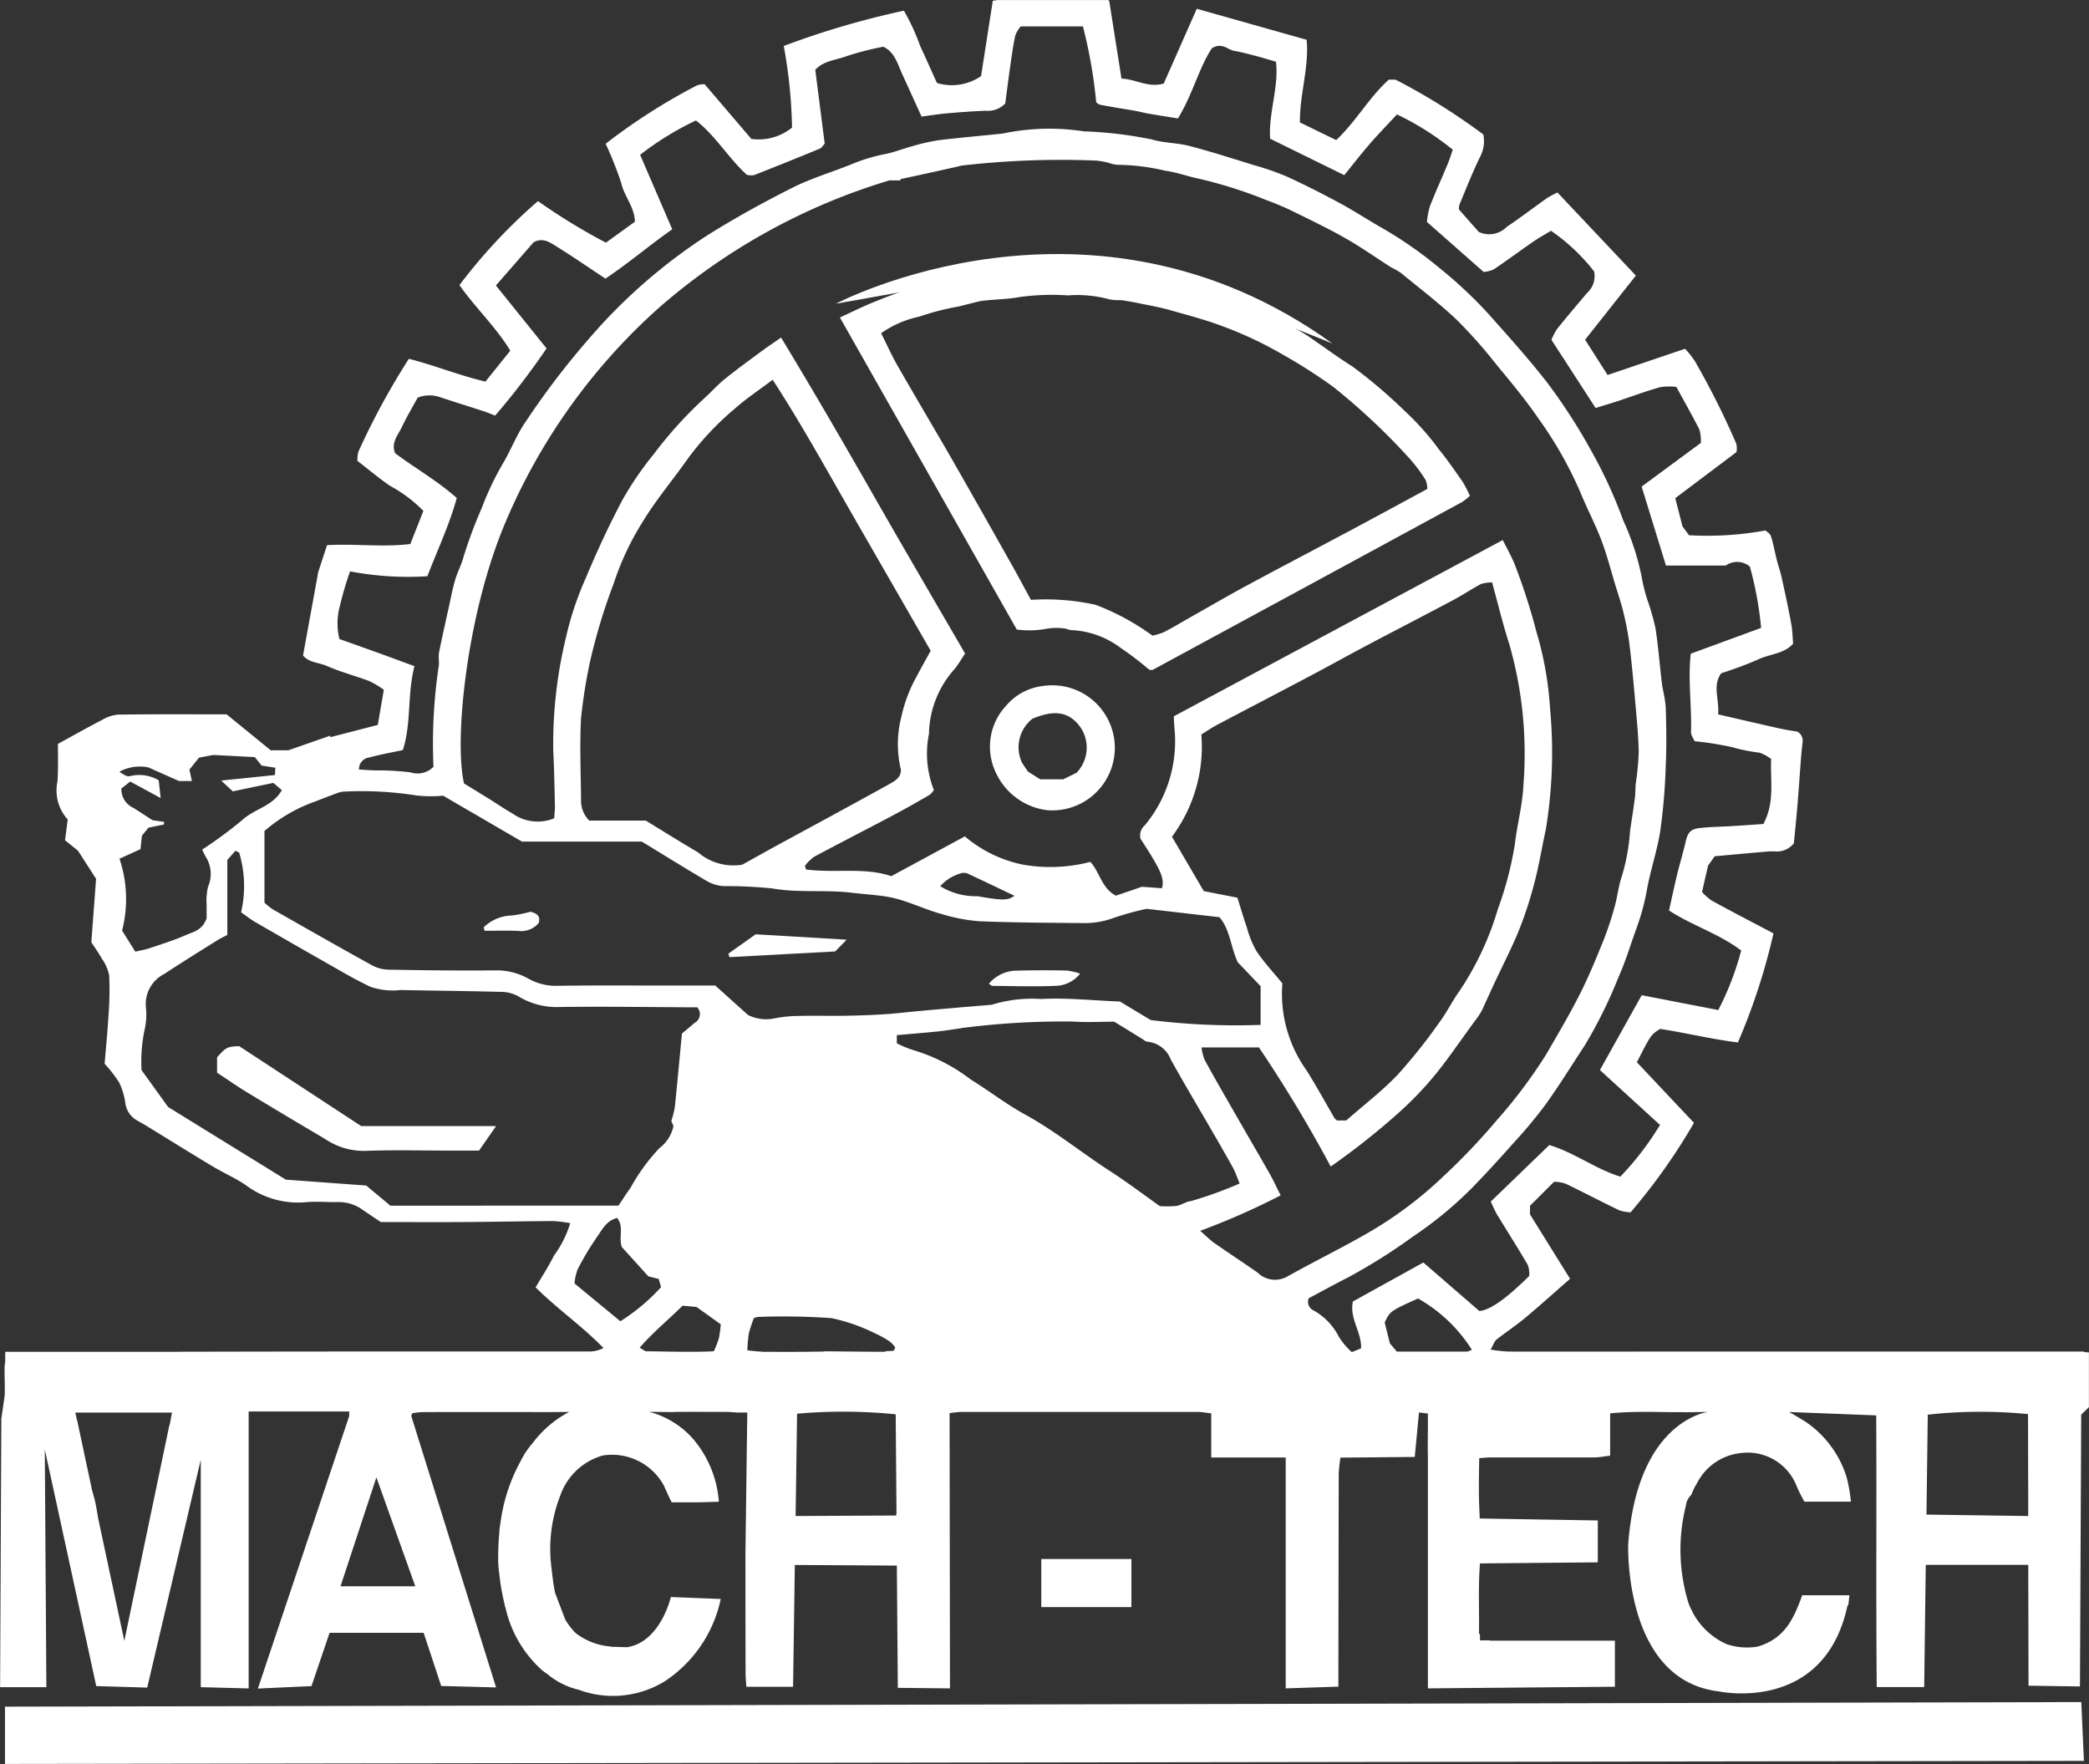
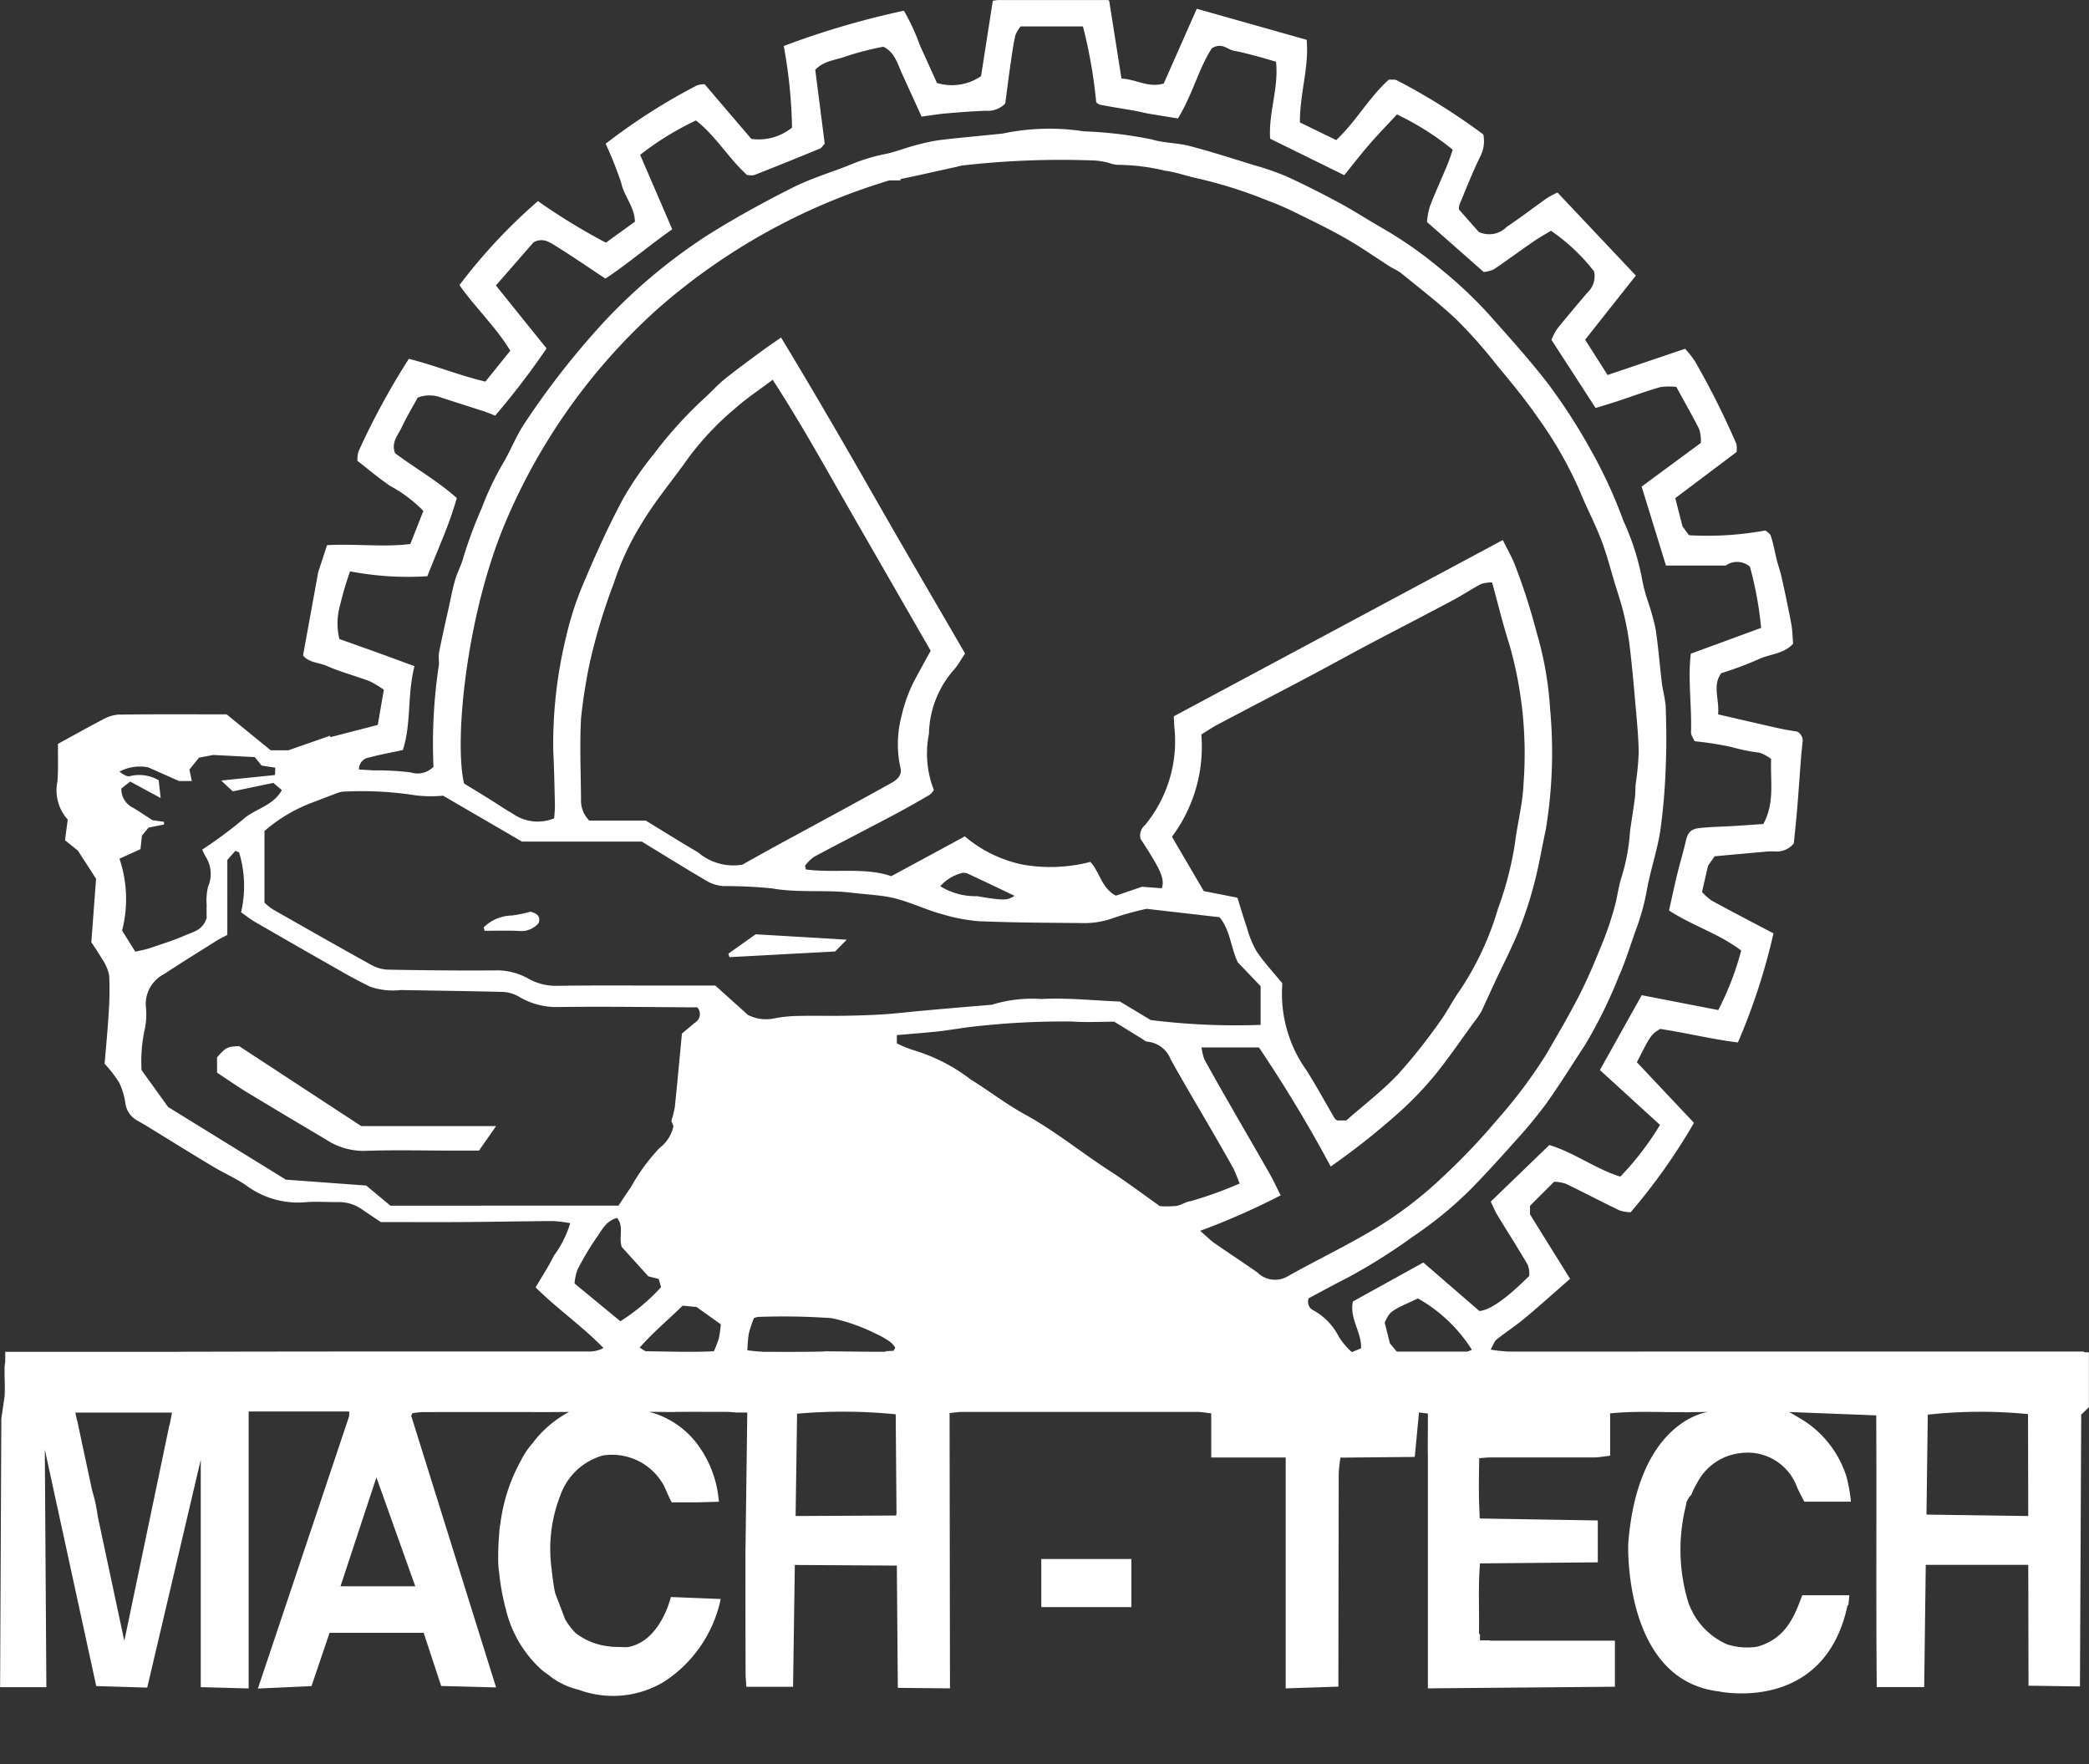
<svg xmlns="http://www.w3.org/2000/svg" width="106.586" height="90" viewBox="0 0 106.586 90">
  <rect x="0" y="0" width="106.586" height="90" fill="#333333" stroke="none" />
  <g id="Group_4289" data-name="Group 4289" transform="translate(-215.084 -54.438)">
-     <path id="Path_26348" data-name="Path 26348" d="M458.224 132.448a3.532 3.532.0 01-.389.312q-7.888 4.285-15.781 8.561c-.064.034-.162.0-.192.0a16.261 16.261.0 00-1.455-1.11 4.5 4.5.0 00-2.49-.909c-.139.005-.279-.084-.421-.09a3.044 3.044.0 00-.844.015 4.809 4.809.0 01-1.549.044l-9.024-15.92c.534-.246 1.021-.487 1.521-.7.578-.241 1.163-.466 1.754-.672.4-.138.805-.235 1.211-.341.355-.092.712-.179 1.072-.254.763-.159 1.528-.31 2.293-.461a1.608 1.608.0 01.308-.032c1.927.0 3.854.0 5.782.006a3.419 3.419.0 01.6.138 5.57 5.57.0 00.672.1 2.847 2.847.0 01.952.18c.382.159.83.156 1.245.3.9.31 1.863.473 2.744.833a19.794 19.794.0 013.654 1.8c.784.529 1.54 1.1 2.34 1.6a25.79 25.79.0 012.69 2.291 13.746 13.746.0 011.719 1.933c.43.527.818 1.089 1.208 1.648A6.793 6.793.0 01458.224 132.448zm-2.175-.347a1.28 1.28.0 00-.08-.449 7.814 7.814.0 00-.808-1.086 33.087 33.087.0 00-3.93-3.691A27.784 27.784.0 00448.6 125.2a19.462 19.462.0 00-2.973-1.395c-.894-.339-1.826-.581-2.748-.842-.471-.133-.955-.219-1.435-.317-.339-.069-.68-.133-1.023-.182a2.766 2.766.0 01-.556-.03 6.243 6.243.0 00-2.157-.21 12.069 12.069.0 00-2.472.085c-.578.109-1.149.108-1.721.174a2.589 2.589.0 00-.308.04c-.355.084-.708.176-1.062.265a13.34 13.34.0 00-2.009.517 5.3 5.3.0 00-1.954.848c.294.585.546 1.147.851 1.679.928 1.62 1.885 3.224 2.815 4.843 1 1.746 1.989 3.5 2.977 5.254.34.6.665 1.215 1 1.829a11.849 11.849.0 013.3.251 12.377 12.377.0 012.9 1.573 3.11 3.11.0 00.591-.179c.453-.233.889-.5 1.334-.751.947-.534 1.886-1.082 2.843-1.6 1.84-.991 3.691-1.961 5.534-2.944C453.545 133.456 454.762 132.795 456.049 132.1z" transform="translate(-168.141 -52.714)" fill="#fff" />
-     <path id="Path_26349" data-name="Path 26349" d="M468.708 235.879a3.331 3.331.0 01-2.581-1.861 3.064 3.064.0 01.492-3.46 2.881 2.881.0 011.85-1.008 3.191 3.191.0 11.239 6.329zm-.342-1.574h1.175l.679-.335a1.849 1.849.0 00.207-2.308c-.645-.914-1.479-.851-2.451-.453a1.854 1.854.0 00-.538 2.253l.3.449z" transform="translate(-200.207 -140.106)" fill="#fff" />
    <path id="Path_26350" data-name="Path 26350" d="M399.575 294.324l1.392-.987 4.646.275-.589.6-5.393.29z" transform="translate(-147.328 -191.23)" fill="#fff" />
-     <path id="Path_26351" data-name="Path 26351" d="M465.655 303.237a1.86 1.86.0 011.431-.667c.846-.025 1.694-.02 2.541-.006a3.547 3.547.0 01.68.159 1.64 1.64.0 01-1.26.624c-1.072.042-2.148.011-3.222.0C465.792 303.352 465.76 303.31 465.655 303.237z" transform="translate(-200.113 -198.609)" fill="#fff" />
    <path id="Path_26352" data-name="Path 26352" d="M337.7 288.365a2.106 2.106.0 011.439-.607 7.072 7.072.0 00.955-.194c.263.077.536.187.412.579a1.161 1.161.0 01-1.043.4c-.57-.023-1.142-.006-1.714-.006z" transform="translate(-97.938 -186.61)" fill="#fff" />
    <path id="Path_26353" data-name="Path 26353" d="M271.352 323.1c0-.29.0-.536.0-.782.447-.512.53-.553 1.131-.57l6.222 4.075h6.884l-.872 1.252H283.4c-1.514.0-3.029-.041-4.54.015a3.5 3.5.0 01-1.969-.592q-2.036-1.2-4.062-2.428C272.323 323.76 271.839 323.417 271.352 323.1z" transform="translate(-45.193 -213.932)" fill="#fff" />
-     <path id="Path_26354" data-name="Path 26354" d="M216.377 489.749l105.937-.234.135 3-106.072.156z" transform="translate(-1.038 -348.235)" fill="#fff" />
    <path id="Path_26355" data-name="Path 26355" d="M417.245 415.831" transform="translate(-161.492 -289.739)" fill="#fff" />
    <rect id="Rectangle_2160" data-name="Rectangle 2160" width="4.598" height="2.454" transform="translate(268.213 133.98)" fill="#fff" />
    <path id="Path_26356" data-name="Path 26356" d="M321.409 123.424v-.028H299.981c-2.653.0-5.306.006-7.959.0a8.356 8.356.0 01-.882-.1c.139-.243.187-.419.3-.511.475-.379.988-.711 1.454-1.1.772-.645 1.518-1.321 2.3-2l-2.045-3.287v-.439l1.229-1.227a2.076 2.076.0 01.592.1c.917.441 1.817.917 2.735 1.357a1.988 1.988.0 00.579.1 30.614 30.614.0 003.231-4.562l-2.913-3.092c.713-1.4.713-1.4 1.186-1.7 1.328.2 2.606.522 3.968.69a31.814 31.814.0 001.815-5.565c-1.1-.581-2.128-1.111-3.14-1.666a2.8 2.8.0 01-.506-.445l.308-1.342.337-.481c.881-.08 1.8-.164 2.721-.245a3.294 3.294.0 01.382.0 1.11 1.11.0 00.937-.415c.054-.555.124-1.2.177-1.848.07-.839.125-1.678.19-2.517.02-.252.048-.5.073-.754a.528.528.0 00-.264-.581c-.326-.056-.578-.09-.824-.144-.611-.134-1.22-.276-1.83-.416l-1.387-.321c.077-.758-.307-1.469.162-2.1a18.464 18.464.0 001.867-.694c.587-.29 1.323-.276 1.8-.812-.032-.368-.035-.707-.1-1.036-.145-.781-.312-1.558-.483-2.333-.067-.306-.175-.6-.252-.907-.1-.4-.171-.818-.3-1.214-.042-.133-.217-.225-.279-.286a16.443 16.443.0 01-3.9.243l-.331-.452-.369-1.439 3.126-2.352a1.248 1.248.0 00-.006-.413 41.4 41.4.0 00-2.091-4.178 4.41 4.41.0 00-.53-.679l-3.951 1.338-1.148-1.8 2.59-3.273-4-4.238a5.2 5.2.0 00-.536.287c-.687.487-1.357 1-2.055 1.469a1.252 1.252.0 01-1.424.255l-1.009-1.141a.691.691.0 01.023-.251c.345-.825.67-1.661 1.065-2.462a1.719 1.719.0 00.153-1.118 32.186 32.186.0 00-4.4-2.757c-.111-.066-.283-.03-.421-.041-1.014.912-1.66 2.117-2.684 3.084l-1.853-.9c-.012-1.467.473-2.8.343-4.217l-5.606-1.583L274.461 58.7c-.8.234-1.417-.226-2.156-.251l-.627-3.973-.062-.036h-5.625l-.251.035-.6 3.848a2.638 2.638.0 01-2.25.349c-.3-.655-.573-1.279-.862-1.9a10.787 10.787.0 00-.824-1.788 43.015 43.015.0 00-6.131 1.8 25.408 25.408.0 01.423 4.164 2.712 2.712.0 01-2.076.578l-2.382-2.789a1.14 1.14.0 00-.393.058 30.583 30.583.0 00-4.659 2.977 19.624 19.624.0 01.793 1.991c.135.668.685 1.228.7 1.986L246 66.819a30.944 30.944.0 01-3.467-2.121 27.9 27.9.0 00-4.006 4.286c.8 1.146 1.838 2.106 2.594 3.346l-1.269 1.577c-1.351-.317-2.588-.831-3.908-1.161a37.4 37.4.0 00-2.563 4.714 1.422 1.422.0 00-.059.493c.572.442 1.1.889 1.671 1.279a7.01 7.01.0 011.693 1.274l-.666 1.687c-1.358.173-2.774-.021-4.25.059l-.45 1.377-.774 4.251c.3.374.81.357 1.216.536.7.31 1.456.505 2.178.777a4.835 4.835.0 01.728.438l-.309 1.793-2.417.625-.019-.073-2.127.743h-.9l-2.249-1.834c-1.854.0-3.7-.012-5.545.013a1.969 1.969.0 00-.817.275c-.724.374-1.434.775-2.244 1.218-.005.588.021 1.253-.025 1.914a2.213 2.213.0 00.523 1.945c-.046.358-.087.667-.137 1.059l.658.53.926 1.436c-.074.987-.153 2.051-.242 3.236.134.207.353.513.537.839a2.227 2.227.0 01.374.852 16.446 16.446.0 01-.033 2.017c-.052.875-.139 1.748-.2 2.493a6.693 6.693.0 01.742.958 3.576 3.576.0 01.32 1.08 1.188 1.188.0 00.643.881c.125.076.256.143.381.22 1.144.7 2.282 1.412 3.432 2.1.552.332 1.151.591 1.683.951a4.429 4.429.0 003.01.878c.567-.056 1.145.0 1.718-.011a2.057 2.057.0 011.241.4c.295.2.593.4.924.62 1.365.0 2.766.007 4.166.0 1.544-.011 3.088-.042 4.633-.051a6.873 6.873.0 01.863.108 5.435 5.435.0 01-.827 1.651c-.276.555-.619 1.078-.938 1.624 1.111 1.106 2.377 1.974 3.462 3.095a1.5 1.5.0 01-.655.175c-2.631.005-5.262.0-7.893.0q-6.015.0-12.03.012c-.423.0-.845.0-1.267.006h-8.679v.511a1.641 1.641.0 00-.031.248c-.016.5.028 1 0 1.5l-.168 1.153-.063 13.7h2.361l-.08-12.129 2.625 12.072 2.6.077 2.732-11.622v11.6l2.444.065v-14.13H232.9v.236l-4.658 13.9 2.735-.125.923-2.718h4.8l.895 2.712 2.8.073-4.33-13.86a.922.922.0 01.062-.13 4.309 4.309.0 01.512-.057q3.152-.009 6.3.0c.034.0.068.0.1.0l1.086-.009a5.528 5.528.0 00-1.861 1.588 4.187 4.187.0 00-.615.918 8.962 8.962.0 00-1.038 3.218 2.7 2.7.0 00-.053.422c0 .018.0.036.0.054-.033.345-.052.706-.055 1.087.0.036.0.071.0.106h0a4.84 4.84.0 00.051.83 11.447 11.447.0 00.271 1.571.823.823.0 00.034.153l.02.054a6.028 6.028.0 001.875 3.187s.1.081.276.2c.068.054.135.109.205.161a3.892 3.892.0 001.373.626 5.047 5.047.0 004.376-.421 6.66 6.66.0 002.873-4.21l-2.544-.1s-.524 2.3-2.24 2.561l-.793-.024c-.033-.007-.066-.011-.1-.019a3.319 3.319.0 01-1.73-.684 3.652 3.652.0 01-.525-.682l-.52-1.365c-.093-.443-.139-.894-.191-1.338a7.467 7.467.0 01.464-3.644 3.217 3.217.0 012.17-2.028h0a3.013 3.013.0 013.094 1.51c.139.293.264.6.414.881.43.0.811.0 1.192.0s.781-.019 1.214-.03a5.563 5.563.0 00-1.31-3.2 4.5 4.5.0 00-2.248-1.387l1.241.012a1.859 1.859.0 01.243-.009c.807-.006 1.613.0 2.419.0.219.0.436.024.588.034h.517l-.094 7.187q0 3.046.007 6.093c0 .241.027.482.041.713h2.382l.09-6.217 5.205.032.05 6.238 2.661.027-.02-14.046c.255-.025.441-.059.627-.059q6.017.0 12.035.0c.2.0.4.042.688.074v2.252h3.8v11.779l2.688-.089v-.783q.007-5.054.017-10.108a7.671 7.671.0 01.088-.793l3.791-.036.216-2.268.454.054v.708c0 .5-.014.992.0 1.487v11.827l9.542-.083v-2.352h-6.37l-.02-.013h-.494v-.313l-.051-.032c.022-1.177-.047-2.347.051-3.583l6.012-.054v-2.137l-6.024-.1-.034-.819c-.019-.757-.006-1.5.008-2.259.249-.017.412-.038.576-.038 1.761.0 3.523.0 5.285.0.245.0.49-.051.818-.088V126.55c1.308-.133 2.533-.049 3.754-.063a.253.253.0 01.041.007l1.21-.018s-3.594.39-4.082 6.73c0 0-.266 6.946 4.614 7.528.0.0 5.375 1.17 6.573-4.371.016-.015.03-.03.046-.045l.053-.487h-2.408c-.407 1.109-.842 2.206-2.286 2.621a3.3 3.3.0 01-1.559-.122 3.647 3.647.0 01-1.749-1.634h.007a2.843 2.843.0 01-.227-.505h0a9.238 9.238.0 01-.14-4.856q.023-.117.047-.237l.007-.031c.029-.061.06-.122.095-.183a.615.615.0 01.141-.169 4.157 4.157.0 01.31-.631 2.832 2.832.0 012.2-1.506 2.682 2.682.0 012.874 1.693c.107.268.255.52.385.783h2.379a8.028 8.028.0 00-.221-1.258 5.335 5.335.0 00-1.886-2.671c-.055-.04-.117-.078-.169-.123-.43-.271-.874-.522-.874-.522l1.026.04h0l3.416.132c.023 4.6-.015 9.219.026 13.861h2.421l.08-6.22.052-.014h5.178l.013 6.165 2.624.038.064-13.867.394-.382v-2.794zm-97.669 3.721h-.013l-2.3 11.012-1.343-6.292c-.033-.208-.067-.416-.106-.623-.05-.265-.126-.525-.2-.787l-.755-3.538h-.007l-.09-.408h4.933zm12.533 8.228h-3.816l1.832-5.558zm-14.286-32.38-.674-1.077a6.436 6.436.0 00-.133-3.665l1.071-.487.075-.691.335-.408.792-.161V96.37l-.587-.084c-.382-.247-.675-.445-.977-.629a1.05 1.05.0 01-.613-.988l.451-.356 1.554.841-.1-.905a1.951 1.951.0 00-1.464-.212c-.156.044-.365-.1-.54-.227a2.211 2.211.0 011.468-.222l1.576.7h.653l-.126-.584.49-.61.729-.137 2.118.11.348.432.7.109c-.008.139-.014.249-.02.373l-2.742.282.59.551 2.07-.432.434.369c-.46.824-1.395.952-2.005 1.514a22.539 22.539.0 01-2.061 1.522c.054.109.116.256.2.393a1.637 1.637.0 01.1 1.5 3.057 3.057.0 00-.071.935c-.009.272.0.545.0.67-.219.633-.7.7-1.085.871-.587.259-1.206.45-1.815.656C222.491 102.893 222.248 102.931 221.988 102.993zm13.018 12.961-1.236-1.029-4.1-.3-6.008-3.707-1.355-1.881a7.818 7.818.0 01.145-2.006 3.577 3.577.0 00.079-1.187 1.721 1.721.0 01.938-1.715c.891-.588 1.8-1.149 2.706-1.718.139-.087.289-.156.509-.272V98.312l.412-.465.19.085a5.935 5.935.0 01.1 3.053c.264.183.492.366.742.51q2.305 1.331 4.62 2.645c.4.227.808.436 1.22.639a3.517 3.517.0 001.563.171c1.759.036 3.519.049 5.278.1a1.875 1.875.0 01.824.281 3.734 3.734.0 001.982.486c2.142-.029 4.285.0 6.428.014h.617a.511.511.0 01-.132.794c-.254.219-.513.432-.649.546-.131 1.376-.239 2.563-.362 3.749a5.25 5.25.0 01-.178.709l.107.262a1.874 1.874.0 01-.71 1.119 9.838 9.838.0 00-1.472 2.019c-.218.3-.419.62-.622.921zm9.393 3.968a2.724 2.724.0 01.149-.7 14.5 14.5.0 01.981-1.649c.269-.374.478-.851 1.042-.994.362.44.072.953.237 1.479l1.358 1.5.529.134.119.419a10.147 10.147.0 01-2.076 1.739zm7.364 2.8a5.9 5.9.0 01-.254.659c-1.124.054-2.282.013-3.44.0-.088.0-.174-.089-.348-.183.694-.794 1.466-1.425 2.193-2.143l.711.067 1.236.883A6.563 6.563.0 01251.762 122.727zm-.182-18H248.9c-1.782.0-3.565-.014-5.347.013a2.864 2.864.0 01-1.512-.367 3.291 3.291.0 00-1.732-.419c-1.8.015-3.606-.006-5.408-.038a1.858 1.858.0 01-.833-.221c-1.7-.938-3.384-1.9-5.07-2.858a3.443 3.443.0 01-.42-.34V96.836a8.044 8.044.0 012.573-1.5c.388-.149.774-.3 1.165-.444a1.061 1.061.0 01.371-.067 17.839 17.839.0 013.614.194 6.567 6.567.0 001.391.016l4.023 2.341h6.113c1.087.662 2.207 1.36 3.346 2.027a1.963 1.963.0 00.832.245 23.49 23.49.0 012.47.117c1.349.239 2.709.058 4.054.22.6.072 1.2.106 1.8.2a6.194 6.194.0 011.029.274c.594.2 1.171.452 1.773.615a8.9 8.9.0 001.912.366c1.737.073 3.478.077 5.217.094a4.349 4.349.0 001.673-.273 14.693 14.693.0 011.652-.454l3.719.428c.551.649.568 1.528.934 2.3l1.165 1.219v1.974a34.862 34.862.0 01-5.61-.247l-1.567-.943c-1.4-.057-2.723-.2-4.029-.13a6.942 6.942.0 00-2.439.272.406.406.0 01-.124.026c-1.2.1-2.394.2-3.591.31-.607.054-1.212.131-1.82.17-.677.043-1.355.066-2.033.077-.785.013-1.571-.009-2.355.009a6.762 6.762.0 00-1.2.117 2.075 2.075.0 01-1.386-.165zm9.465-11.061c.046.439-.3.624-.6.791-1.82 1.01-3.654 2-5.482 2.992-.7.38-1.389.769-2.006 1.111a2.775 2.775.0 01-2.255-.627c-.888-.52-1.76-1.068-2.672-1.624h-2.88a1.424 1.424.0 01-.42-1.054c-.011-1.388-.073-2.78.0-4.165a27.028 27.028.0 01.45-2.852A30.069 30.069.0 01246.4 84.2a14.19 14.19.0 011.446-3.093c.7-1.161 1.588-2.205 2.369-3.318a14.83 14.83.0 012.383-2.519c.574-.509 1.221-.936 1.91-1.456 1.489 2.293 2.76 4.609 4.077 6.9s2.633 4.577 3.985 6.927c-.233.424-.476.855-.707 1.293a7.464 7.464.0 00-.791 2.085 5.557 5.557.0 00-.031 2.652zm2.018 5.987a2.19 2.19.0 011.08-.662.506.506.0 01.363.048c.786.363 1.566.739 2.341 1.108-.355.242-.557.25-1.9.021A3.436 3.436.0 01263.063 99.657zm13.318-7.738c.3-.182.551-.359.823-.5 1.565-.827 3.137-1.642 4.7-2.47.995-.526 1.978-1.074 2.973-1.6 1.436-.76 2.88-1.5 4.314-2.265.5-.263.963-.578 1.46-.841a1.832 1.832.0 01.563-.079c.307 1.111.559 2.162.889 3.187a20.268 20.268.0 01.714 7.093c-.04 1.019-.315 2.027-.438 3.046a17.271 17.271.0 01-.865 3.321 15.146 15.146.0 01-1.951 4.179c-.374.521-.657 1.107-1.04 1.621a28.206 28.206.0 01-2.115 2.658c-.794.834-1.722 1.543-2.633 2.344H283.3c-.06-.054-.1-.076-.121-.11-.476-.813-.927-1.642-1.428-2.438a6.729 6.729.0 01-1.238-4.446c-.5-.608-.96-1.1-1.33-1.659a5.176 5.176.0 01-.484-1.2c-.18-.522-.335-1.053-.479-1.512l-1.717-.336-1.623-2.774A7.675 7.675.0 00276.38 91.919zm-22.426 31.489c-.225.0-.451-.038-.739-.064a7.391 7.391.0 01.074-.857 7 7 0 01.258-.786.808.808.0 01.226-.064 35.318 35.318.0 013.74.063 9.337 9.337.0 012.233.784 4.321 4.321.0 01.763.432 1.427 1.427.0 01.253.287l-.087.167c-.144.0-.288.011-.432.02l.047.024h-.455c-.125.0-.251.0-.376.0l-2.261-.022c-.044.0-.088.011-.132.012C256.03 123.418 254.992 123.412 253.954 123.408zm6.85 8.362-5.127.026.075-5.22a26.843 26.843.0 015.032.03l.041 5.044C260.819 131.7 260.812 131.739 260.8 131.77zm15.007-16.039c-.24.042-.459.2-.7.244a5.365 5.365.0 01-.85.01c-.816-.577-1.667-1.222-2.561-1.8-1.457-.944-2.8-2.046-4.337-2.887-.954-.523-1.819-1.2-2.748-1.772a9.058 9.058.0 00-2.883-1.486 5.5 5.5.0 01-.891-.362v-.418c.7-.061 1.369-.114 2.035-.181.374-.038.746-.1 1.119-.152.1-.015.209-.041.314-.048a40.528 40.528.0 015.487-.313c.717.052 1.44.009 2.136.009.495.3.958.589 1.423.873.089.055.18.143.274.148a1.41 1.41.0 011.185.9c.74 1.331 1.522 2.638 2.285 3.957.3.526.608 1.051.9 1.586.125.234.208.489.334.792A20.272 20.272.0 01275.811 115.73zm3.462 3.663c-.734-.518-1.489-1.007-2.225-1.522-.232-.163-.433-.37-.728-.627a36.611 36.611.0 004.106-1.81c-.2-.388-.369-.765-.573-1.123-.661-1.162-1.337-2.316-2-3.476-.445-.775-.89-1.549-1.316-2.334a2.627 2.627.0 01-.148-.613h2.929a70.758 70.758.0 013.662 6.075 36.975 36.975.0 003.338-2.628 17.541 17.541.0 002.09-2.176c.665-.836 1.266-1.723 1.9-2.586a4.121 4.121.0 00.38-.564c.224-.488.447-.976.673-1.463.414-.888.869-1.76 1.235-2.668a19.958 19.958.0 00.784-2.419c.231-.885.377-1.792.573-2.686a24.139 24.139.0 00.22-6.153 17.435 17.435.0 00-.7-3.947 30.9 30.9.0 00-1.114-3.45c-.171-.42-.4-.818-.6-1.223l-16.787 8.994c.012.232.021.4.031.567a6.719 6.719.0 01-1.5 4.983.7.7.0 00-.23.693c1.052 1.619 1.237 2.026 1.093 2.529l-1.018-.076-1.329.454c-.739-.386-.825-1.218-1.306-1.723a8.088 8.088.0 01-3.433.14 6.6 6.6.0 01-2.968-1.442l-3.753 2.03c-1.37-.468-2.888-.144-4.356-.342l-.047-.191a2.306 2.306.0 01.463-.455c1.323-.709 2.66-1.391 3.986-2.093.646-.342 1.281-.7 1.913-1.071a.9.9.0 00.212-.247 5.09 5.09.0 01-.264-2.786.662.662.0 00.018-.188 5.092 5.092.0 011.328-3.223c.18-.229.325-.484.511-.764-1.555-2.682-3.126-5.361-4.665-8.057s-3.087-5.365-4.722-8.064c-.388.27-.7.477-1 .7-.64.474-1.285.941-1.9 1.44-.359.289-.665.644-1.01.952a21.125 21.125.0 00-2.583 2.852 16.671 16.671.0 00-1.594 2.327c-.7 1.316-1.324 2.676-1.9 4.049a16.071 16.071.0 00-.986 2.967 23.042 23.042.0 00-.651 5.813c.047.923.063 1.847.084 2.77.005.225-.025.451-.038.66a2.217 2.217.0 01-2.136-.253c-.381-.211-.738-.462-1.108-.692-.463-.288-.929-.572-1.355-.833-.509-2.182.114-8.553 2.082-13.25a30.653 30.653.0 017.823-10.987 31.706 31.706.0 0111.8-6.534h.571l-.01-.065c.3-.064.607-.127.91-.194q.976-.214 1.952-.432c.1-.023.2-.056.309-.07a44.386 44.386.0 016.774-.251 3.959 3.959.0 01.686.118 1.637 1.637.0 00.43.1 10.782 10.782.0 012.442.3c.6.078 1.172.3 1.766.418a22.931 22.931.0 013.413 1.086 14.02 14.02.0 011.426.61c.878.43 1.761.855 2.608 1.339.8.456 1.551.987 2.327 1.481a4.654 4.654.0 01.473.267c.959.787 1.951 1.541 2.851 2.39a24.5 24.5.0 012.007 2.258c.748.906 1.506 1.811 2.168 2.778a20.153 20.153.0 012.133 3.743c.337.828.759 1.623 1.079 2.457.28.728.473 1.489.7 2.236.151.5.318.989.44 1.492a14.2 14.2.0 01.3 1.591c.118.955.206 1.914.29 2.872.077.879.167 1.759.186 2.639a14.393 14.393.0 01-.154 1.625c-.022.23-.01.463-.039.691-.063.5-.143.989-.215 1.483a3.013 3.013.0 00-.041.311 10.072 10.072.0 01-.463 2.388c-.134.458-.188.938-.318 1.4a16.663 16.663.0 01-.562 1.7c-.374.923-.752 1.848-1.2 2.735-.535 1.056-1.139 2.078-1.731 3.1a25.226 25.226.0 01-2.515 3.351 32.953 32.953.0 01-2.778 2.914 20.035 20.035.0 01-3.673 2.765c-1.374.806-2.815 1.5-4.2 2.278A1.278 1.278.0 01279.273 119.393zm10.634 4.013c-1.182.0-2.363.0-3.555.0l-.354-.421-.264-1.064c.277-.582.277-.582 1.7-1.225a7.776 7.776.0 012.747 2.615A1.033 1.033.0 01289.907 123.406zm.642-2.083-2.843-2.463-3.593 1.988c-.191.871.448 1.552.417 2.391l-.472.194a3.558 3.558.0 01-.664-.784 3.158 3.158.0 00-1.276-1.336.485.485.0 01-.26-.629c.633-.336 1.307-.708 1.994-1.056a29.407 29.407.0 003.336-2.1 19.681 19.681.0 003-2.472c.733-.754 1.442-1.531 2.14-2.317a24.14 24.14.0 001.611-1.935c.707-.988 1.347-2.023 2.014-3.039a23.982 23.982.0 001.713-3.471c.346-.773.594-1.59.879-2.389a11.786 11.786.0 00.552-1.974c.18-1.045.538-2.061.7-3.108a30.976 30.976.0 00.278-3.329c.044-.967.029-1.938.0-2.906-.014-.435-.143-.865-.2-1.3-.113-.934-.183-1.875-.327-2.8a12.805 12.805.0 00-.41-1.435 8.517 8.517.0 01-.3-1.208 12.9 12.9.0 00-.927-2.831 24.091 24.091.0 00-1.667-3.618 28.9 28.9.0 00-2.216-3.425c-.942-1.214-1.97-2.349-2.992-3.5a22.478 22.478.0 00-2.514-2.357 20.785 20.785.0 00-2.924-2.037c-.72-.411-1.421-.87-2.152-1.266-.9-.486-1.81-.947-2.738-1.371a13.8 13.8.0 00-1.658-.572c-1.091-.338-2.179-.688-3.283-.976-.626-.164-1.3-.143-1.92-.333a20.816 20.816.0 00-3.454-.411 11.6 11.6.0 00-3.859.054c-.124.025-.249.055-.375.068-1.048.107-2.1.2-3.144.324a10.3 10.3.0 00-1.349.3c-.485.128-.954.325-1.445.416a9.092 9.092.0 00-1.73.532c-.99.4-2.025.7-2.972 1.18-1.474.742-2.926 1.54-4.323 2.416a28.121 28.121.0 00-5.3 4.436 41.074 41.074.0 00-4 5.1c-.449.646-.732 1.4-1.132 2.084a14.976 14.976.0 00-1.1 2.307 23.16 23.16.0 00-.931 2.495c-.1.4-.307.762-.422 1.155-.134.458-.223.93-.326 1.4-.17.772-.347 1.543-.5 2.319-.047.245.027.513-.026.755a26.826 26.826.0 00-.259 5.078 1.135 1.135.0 01-1.165.287 13.305 13.305.0 00-1.827-.1c-.264-.013-.527-.03-.809-.046a.6.6.0 01.527-.615c.546-.15 1.105-.248 1.71-.378.443-1.351.218-2.822.594-4.28-.68-.25-1.3-.481-1.93-.708s-1.252-.446-1.9-.677a3.352 3.352.0 01.036-1.728 16.447 16.447.0 01.508-1.725 15.665 15.665.0 003.945.249c.507-1.326 1.116-2.6 1.5-3.991-1-.888-2.14-1.531-3.149-2.287-.212-.548.148-.915.337-1.315.24-.51.532-1 .817-1.52a1.664 1.664.0 011.207.0c.712.234 1.427.457 2.14.688.179.058.352.132.608.229a38.924 38.924.0 002.621-3.428l-2.585-3.211 1.92-2.2c.478-.27.846.007 1.194.223.815.508 1.607 1.053 2.475 1.627 1.185-.788 2.251-1.707 3.409-2.515l-1.639-3.8a15.081 15.081.0 012.848-1.754c1.018.794 1.655 1.918 2.6 2.776a.966.966.0 00.368.012q1.686-.662 3.36-1.354c.087-.036.144-.147.242-.252L256.681 58c.447-.479 1.075-.494 1.607-.7a14.978 14.978.0 011.861-.477c.585.265.732.882.982 1.424.32.7.636 1.395.974 2.139.466-.061.858-.128 1.253-.162.674-.058 1.35-.111 2.027-.135a1.23 1.23.0 00.99-.372c.079-.593.161-1.257.256-1.919.074-.518.146-1.038.255-1.55a1.665 1.665.0 01.276-.464h3.176a25.056 25.056.0 01.677 3.867.427.427.0 00.207.132c.574.113 1.152.2 1.728.3.246.044.488.109.735.152.507.088 1.015.166 1.5.246.747-1.212 1.06-2.556 1.731-3.581.522-.316.793.069 1.133.13.369.066.732.163 1.095.258.34.089.677.193 1.045.3.147 1.336-.382 2.566-.3 3.927l3.783 1.86c.412-.508.831-1.052 1.279-1.57s.907-.987 1.409-1.529a14.211 14.211.0 012.848 1.8c-.085.242-.156.479-.25.706-.3.728-.633 1.446-.916 2.181a3.927 3.927.0 00-.151.8l2.895 2.552a1.7 1.7.0 00.512-.131c.69-.468 1.362-.963 2.047-1.437.258-.179.535-.329.874-.535a9.805 9.805.0 012.2 2.075 1.149 1.149.0 01-.361 1.1c-.513.609-1.03 1.215-1.529 1.836a3.09 3.09.0 00-.286.553l2.253 3.479c.428-.133.8-.243 1.171-.365.71-.235 1.412-.5 2.13-.7a3.146 3.146.0 01.82-.011c.4.742.808 1.448 1.174 2.173a2.177 2.177.0 01.075.684l-3.022 2.228 1.242 4.029h3.05a1 1 0 011.233.057 18.192 18.192.0 01.572 3.124l-3.588 1.316c-.156 1.3.054 2.658.011 4.014.0.145.115.293.183.452a16.346 16.346.0 011.9.3 8.967 8.967.0 001.407.284 2.015 2.015.0 01.6.325c-.056 1.09.2 2.21-.4 3.315-.532.036-1.076.075-1.621.108s-1.1.036-1.646.1c-.454.051-.594.248-.695.689-.129.563-.3 1.116-.435 1.677-.147.6-.275 1.211-.416 1.838 1.2.781 2.548 1.179 3.683 2.044a14.835 14.835.0 01-1.169 3.036l-3.907-.758-2.132 3.819 3.066 2.8a15.059 15.059.0 01-2.024 2.638c-1.249-.382-2.338-1.223-3.623-1.612l-2.989 2.886c.134.276.214.483.328.671.52.856 1.061 1.7 1.565 2.565a1.392 1.392.0 01.071.555C291.923 120.719 291.059 121.314 290.549 121.324zm22.887 10.4h-.059l.066-5.1a24.9 24.9.0 015.115-.028l.011 5.2z" transform="translate(0 0)" fill="#fff" />
-     <path id="Path_26357" data-name="Path 26357" d="M425.627 122.824s12.972-6.876 25.326 2.025l-5.037-2.025-4.905-1.115-2.675-.446-4.013.223-2.452.223z" transform="translate(-167.895 -52.89)" fill="#fff" />
  </g>
</svg>